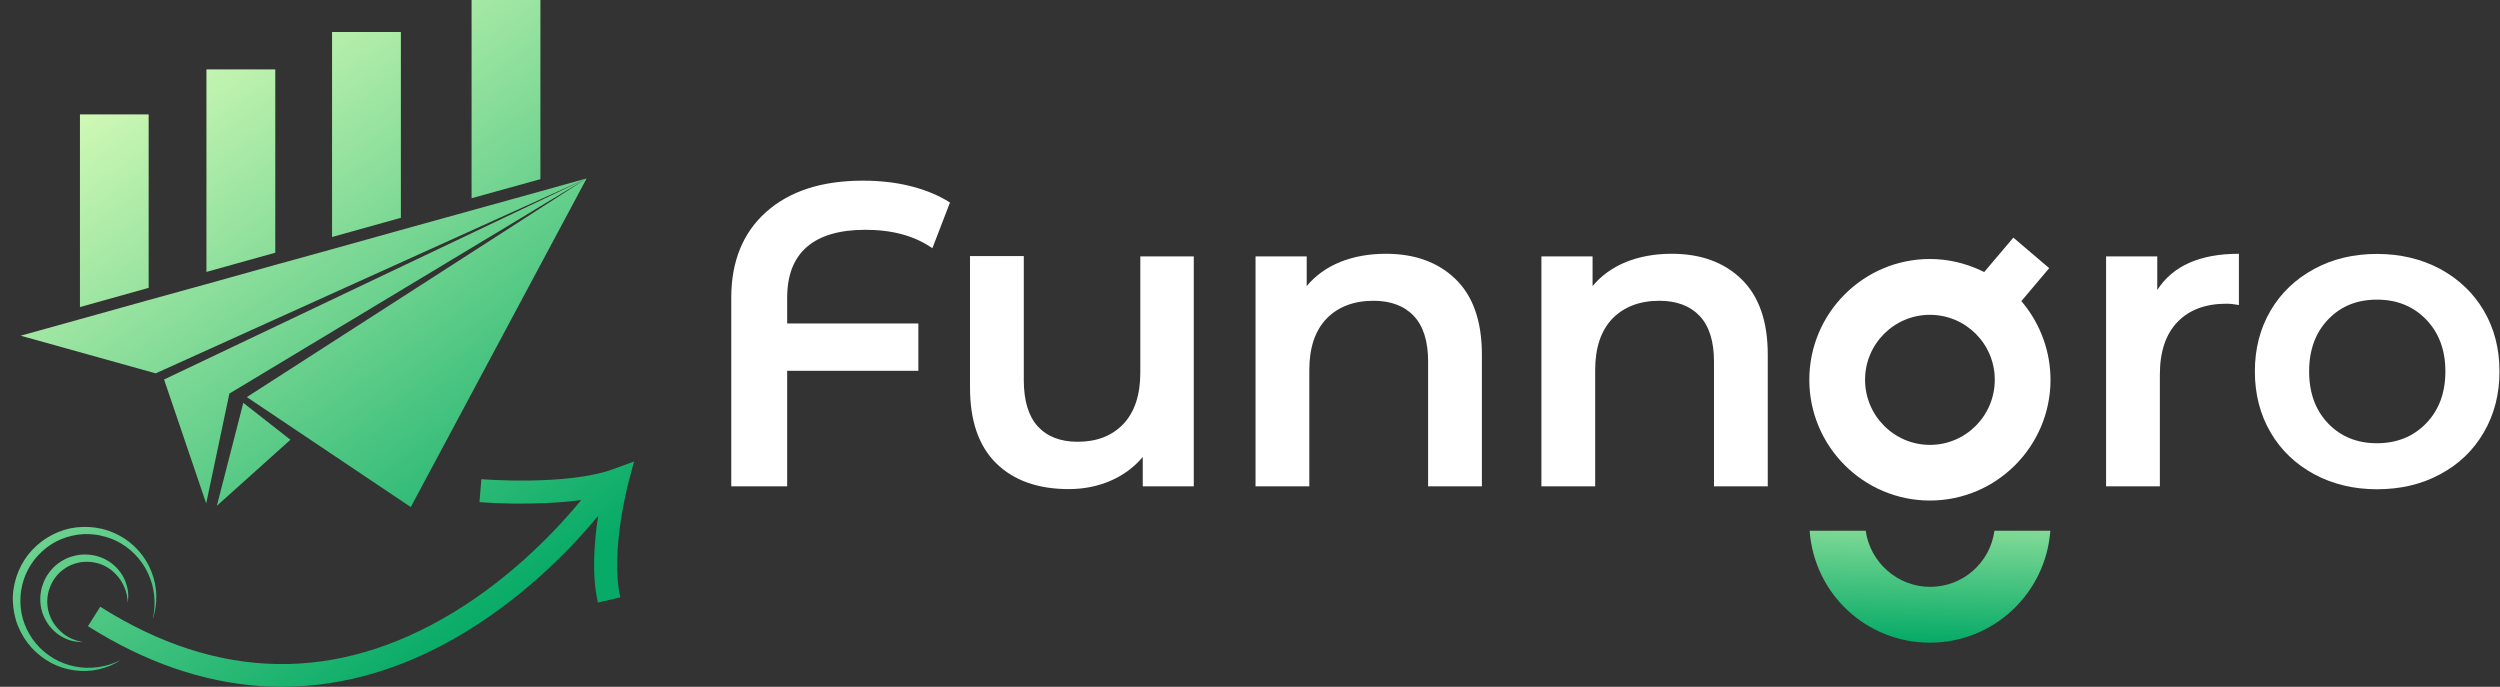
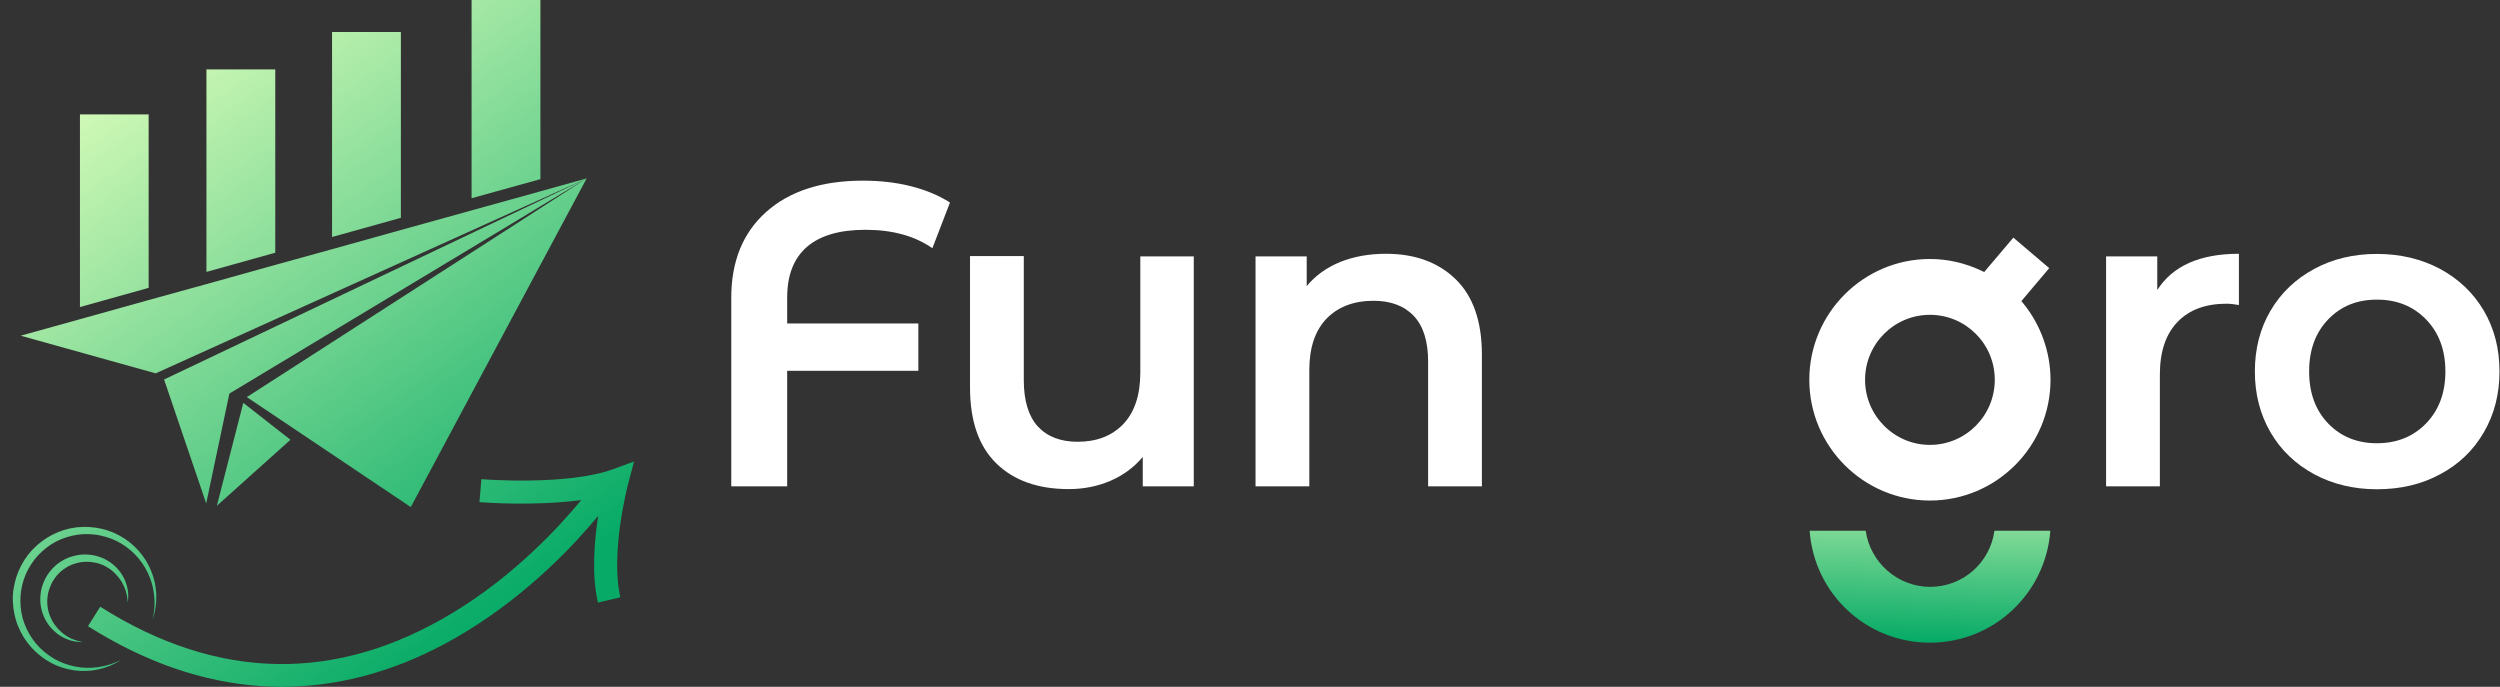
<svg xmlns="http://www.w3.org/2000/svg" width="182" height="50" viewBox="0 0 182 50" fill="none">
  <rect x="0" y="0" width="182" height="50" fill="#333333" stroke="none" />
  <g clip-path="url(#clip0_0_18)">
    <path fill-rule="evenodd" clip-rule="evenodd" d="M39.342 0H34.331V14.431L39.342 13.042V0ZM29.184 2.33V15.856L28.956 15.92L24.174 17.254V2.33H29.184ZM20.04 5.054H15.029V19.795L20.04 18.397V5.054ZM10.822 8.326V20.956L10.594 21.02L5.82 22.354V8.326H10.822ZM35.91 16.067L39.342 14.514L42.709 12.988L39.342 14.596L36.248 16.067L11.944 27.628L15.011 36.649L16.699 28.652L37.608 16.067L39.342 15.016L42.705 12.991L39.342 15.153L37.927 16.067L17.968 28.908L29.905 36.914L42.709 12.988L39.342 13.929L34.332 15.318L29.184 16.744L24.174 18.142L20.04 19.284L15.029 20.683L10.822 21.843L5.811 23.241L1.504 24.439L11.333 27.18L35.91 16.067ZM21.144 32.015L15.787 36.822L17.712 29.328L21.144 32.015ZM44.644 34.153L46.159 33.596L45.748 35.149C45.73 35.204 44.398 40.249 45.164 43.484L43.531 43.868C43.065 41.885 43.257 39.426 43.549 37.553C41.888 39.573 38.557 43.164 33.92 45.989C29.959 48.41 25.862 49.745 21.746 49.964C20.824 50.019 19.902 50.01 18.98 49.946C14.755 49.662 10.538 48.2 6.404 45.586L7.298 44.17C15.868 49.589 24.511 49.736 32.999 44.59C37.48 41.876 40.747 38.312 42.317 36.401C38.894 36.867 35.116 36.575 34.906 36.557L35.043 34.884C35.107 34.894 41.304 35.378 44.644 34.153ZM5.455 48.52C4.899 48.41 4.369 48.209 3.886 47.925C3.411 47.633 2.973 47.277 2.617 46.847C2.261 46.417 1.978 45.933 1.786 45.421C1.586 44.91 1.494 44.352 1.485 43.804C1.476 43.255 1.558 42.707 1.732 42.186C1.905 41.665 2.17 41.181 2.507 40.742C2.845 40.313 3.256 39.938 3.721 39.636C4.178 39.335 4.698 39.134 5.227 39.006C5.766 38.878 6.322 38.85 6.87 38.914C7.144 38.942 7.417 39.006 7.682 39.079C7.947 39.152 8.211 39.252 8.458 39.371C9.453 39.856 10.292 40.696 10.767 41.72C10.886 41.976 10.986 42.241 11.068 42.515C11.141 42.789 11.196 43.073 11.223 43.356C11.287 43.922 11.251 44.508 11.114 45.074C11.214 44.8 11.278 44.517 11.324 44.224C11.369 43.932 11.387 43.639 11.378 43.347C11.369 42.753 11.242 42.159 11.023 41.61C10.803 41.053 10.484 40.532 10.082 40.084C9.681 39.636 9.197 39.252 8.659 38.969C7.591 38.393 6.304 38.22 5.108 38.466C3.904 38.722 2.809 39.417 2.051 40.377C1.677 40.861 1.385 41.418 1.193 41.994C1.102 42.287 1.029 42.588 0.983 42.89C0.938 43.191 0.919 43.502 0.938 43.804C0.965 44.416 1.084 45.028 1.321 45.595C1.549 46.162 1.878 46.683 2.288 47.139C2.699 47.587 3.183 47.971 3.712 48.255C4.241 48.538 4.826 48.721 5.419 48.803C6.605 48.967 7.828 48.693 8.805 48.044C7.755 48.574 6.56 48.748 5.455 48.52ZM4.442 41.593C4.241 41.766 4.059 41.976 3.913 42.205C3.758 42.433 3.657 42.689 3.557 42.982C3.475 43.247 3.447 43.521 3.438 43.795C3.447 44.069 3.475 44.343 3.557 44.608C3.639 44.874 3.758 45.129 3.904 45.367C4.059 45.596 4.251 45.815 4.46 46.007C4.67 46.199 4.917 46.354 5.181 46.482L5.382 46.564L5.437 46.583L5.492 46.601L5.601 46.637C5.699 46.674 5.796 46.694 5.893 46.715C5.942 46.725 5.991 46.735 6.039 46.747C5.738 46.747 5.437 46.711 5.136 46.628C4.844 46.537 4.561 46.4 4.296 46.226C4.032 46.043 3.803 45.824 3.603 45.577C3.411 45.331 3.256 45.047 3.137 44.746C3.018 44.444 2.955 44.124 2.936 43.795C2.918 43.475 2.955 43.146 3.028 42.826C3.119 42.507 3.238 42.205 3.411 41.922C3.584 41.647 3.794 41.392 4.041 41.172C4.296 40.953 4.57 40.779 4.871 40.642C5.172 40.514 5.492 40.432 5.82 40.386C6.149 40.35 6.477 40.368 6.797 40.423C7.116 40.487 7.427 40.587 7.71 40.743C7.992 40.898 8.257 41.09 8.476 41.318C8.695 41.547 8.878 41.803 9.024 42.086C9.161 42.369 9.252 42.671 9.307 42.973C9.352 43.283 9.343 43.585 9.298 43.886C9.296 43.857 9.294 43.827 9.293 43.798C9.287 43.675 9.281 43.557 9.252 43.439L9.234 43.329L9.225 43.274L9.206 43.219L9.152 43.009C9.06 42.735 8.932 42.47 8.777 42.232C8.613 41.995 8.421 41.775 8.211 41.593C8.002 41.41 7.764 41.264 7.509 41.145L7.317 41.072L7.271 41.053L7.226 41.035L7.125 41.008L7.025 40.98C7.007 40.976 6.991 40.973 6.975 40.971C6.959 40.969 6.943 40.967 6.925 40.962C6.893 40.957 6.859 40.951 6.824 40.944C6.79 40.937 6.756 40.93 6.724 40.925C6.45 40.889 6.176 40.889 5.902 40.925C5.638 40.971 5.373 41.044 5.127 41.154C4.88 41.264 4.652 41.419 4.442 41.593Z" fill="url(#paint0_linear_0_18)" />
    <path d="M58.741 17.976C57.78 18.808 57.306 20.043 57.306 21.671V23.548H66.856V26.994H57.306V35.405H53.236V21.671C53.236 19.021 54.09 16.93 55.787 15.422C57.483 13.913 59.833 13.152 62.811 13.152C64.068 13.152 65.231 13.283 66.311 13.556C67.39 13.829 68.339 14.222 69.158 14.744L67.877 18.071C66.584 17.168 64.958 16.729 63 16.729C61.126 16.729 59.702 17.144 58.741 17.976Z" fill="white" />
    <path d="M86.907 18.664V35.404H83.193V33.266C82.564 34.014 81.781 34.596 80.844 35.001C79.907 35.404 78.898 35.606 77.807 35.606C75.576 35.606 73.82 34.989 72.539 33.741C71.258 32.494 70.617 30.652 70.617 28.205V18.641H74.532V27.67C74.532 29.179 74.876 30.296 75.552 31.044C76.229 31.781 77.202 32.161 78.447 32.161C79.847 32.161 80.951 31.733 81.781 30.866C82.6 29.999 83.015 28.751 83.015 27.123V18.664H86.907Z" fill="white" />
    <path d="M105.972 20.328C107.242 21.564 107.882 23.393 107.882 25.817V35.405H103.967V26.316C103.967 24.855 103.623 23.75 102.935 23.013C102.247 22.276 101.262 21.896 99.993 21.896C98.557 21.896 97.418 22.336 96.576 23.191C95.745 24.059 95.318 25.306 95.318 26.934V35.405H91.403V18.665H95.128V20.827C95.769 20.055 96.587 19.473 97.572 19.069C98.557 18.677 99.66 18.475 100.894 18.475C103.006 18.475 104.703 19.092 105.972 20.328Z" fill="white" />
-     <path d="M126.783 20.328C128.052 21.564 128.693 23.393 128.693 25.817V35.405H124.778V26.316C124.778 24.855 124.434 23.75 123.746 23.013C123.057 22.276 122.073 21.896 120.803 21.896C119.368 21.896 118.229 22.336 117.386 23.191C116.556 24.059 116.129 25.306 116.129 26.934V35.405H112.214V18.665H115.939V20.827C116.58 20.055 117.398 19.473 118.383 19.069C119.368 18.677 120.471 18.475 121.705 18.475C123.817 18.475 125.513 19.092 126.783 20.328Z" fill="white" />
    <path d="M162.993 18.475V22.205C162.66 22.146 162.352 22.11 162.091 22.11C160.572 22.11 159.374 22.55 158.52 23.441C157.665 24.332 157.238 25.603 157.238 27.278V35.405H153.323V18.665H157.049V21.112C158.176 19.354 160.157 18.475 162.993 18.475Z" fill="white" />
    <path d="M168.473 34.525C167.121 33.789 166.053 32.779 165.293 31.472C164.534 30.165 164.154 28.692 164.154 27.041C164.154 25.389 164.534 23.916 165.293 22.621C166.053 21.326 167.109 20.316 168.473 19.579C169.826 18.843 171.356 18.486 173.041 18.486C174.749 18.486 176.28 18.855 177.644 19.579C178.997 20.316 180.065 21.326 180.824 22.621C181.583 23.916 181.963 25.389 181.963 27.041C181.963 28.692 181.583 30.165 180.824 31.472C180.065 32.779 179.009 33.801 177.644 34.525C176.292 35.262 174.749 35.618 173.041 35.618C171.356 35.618 169.826 35.25 168.473 34.525ZM176.612 30.831C177.549 29.868 178.024 28.609 178.024 27.041C178.024 25.472 177.549 24.213 176.612 23.25C175.675 22.288 174.488 21.813 173.041 21.813C171.593 21.813 170.419 22.288 169.493 23.25C168.568 24.213 168.105 25.472 168.105 27.041C168.105 28.609 168.568 29.868 169.493 30.831C170.419 31.793 171.605 32.268 173.041 32.268C174.476 32.268 175.675 31.793 176.612 30.831Z" fill="white" />
    <path d="M140.497 46.787C135.87 46.787 132.074 43.235 131.741 38.637H135.823C136.143 40.942 138.148 42.724 140.509 42.724C142.894 42.724 144.875 40.977 145.196 38.637H149.265C148.921 43.223 145.124 46.787 140.497 46.787Z" fill="url(#paint1_linear_0_18)" />
    <path d="M140.498 36.439C135.657 36.439 131.718 32.494 131.718 27.647C131.718 22.8 135.657 18.855 140.498 18.855C141.803 18.855 143.084 19.152 144.282 19.723L144.448 19.806L146.572 17.299L149.182 19.52L147.154 21.921L147.284 22.075C148.565 23.643 149.277 25.627 149.277 27.647C149.277 32.494 145.338 36.439 140.498 36.439ZM140.498 22.919C137.887 22.919 135.776 25.045 135.776 27.647C135.776 30.261 137.899 32.388 140.498 32.388C143.108 32.388 145.22 30.261 145.22 27.647C145.22 25.033 143.108 22.919 140.498 22.919Z" fill="white" />
  </g>
  <defs>
    <linearGradient id="paint0_linear_0_18" x1="-12.557" y1="17.201" x2="16.886" y2="58.563" gradientUnits="userSpaceOnUse">
      <stop stop-color="#DEFEBB" />
      <stop offset="1" stop-color="#07AB67" />
    </linearGradient>
    <linearGradient id="paint1_linear_0_18" x1="140.731" y1="30.084" x2="140.284" y2="46.626" gradientUnits="userSpaceOnUse">
      <stop offset="0.129" stop-color="#DEFEBB" />
      <stop offset="1" stop-color="#07AB67" />
    </linearGradient>
    <clipPath id="clip0_0_18">
      <rect width="182" height="50" fill="white" />
    </clipPath>
  </defs>
</svg>